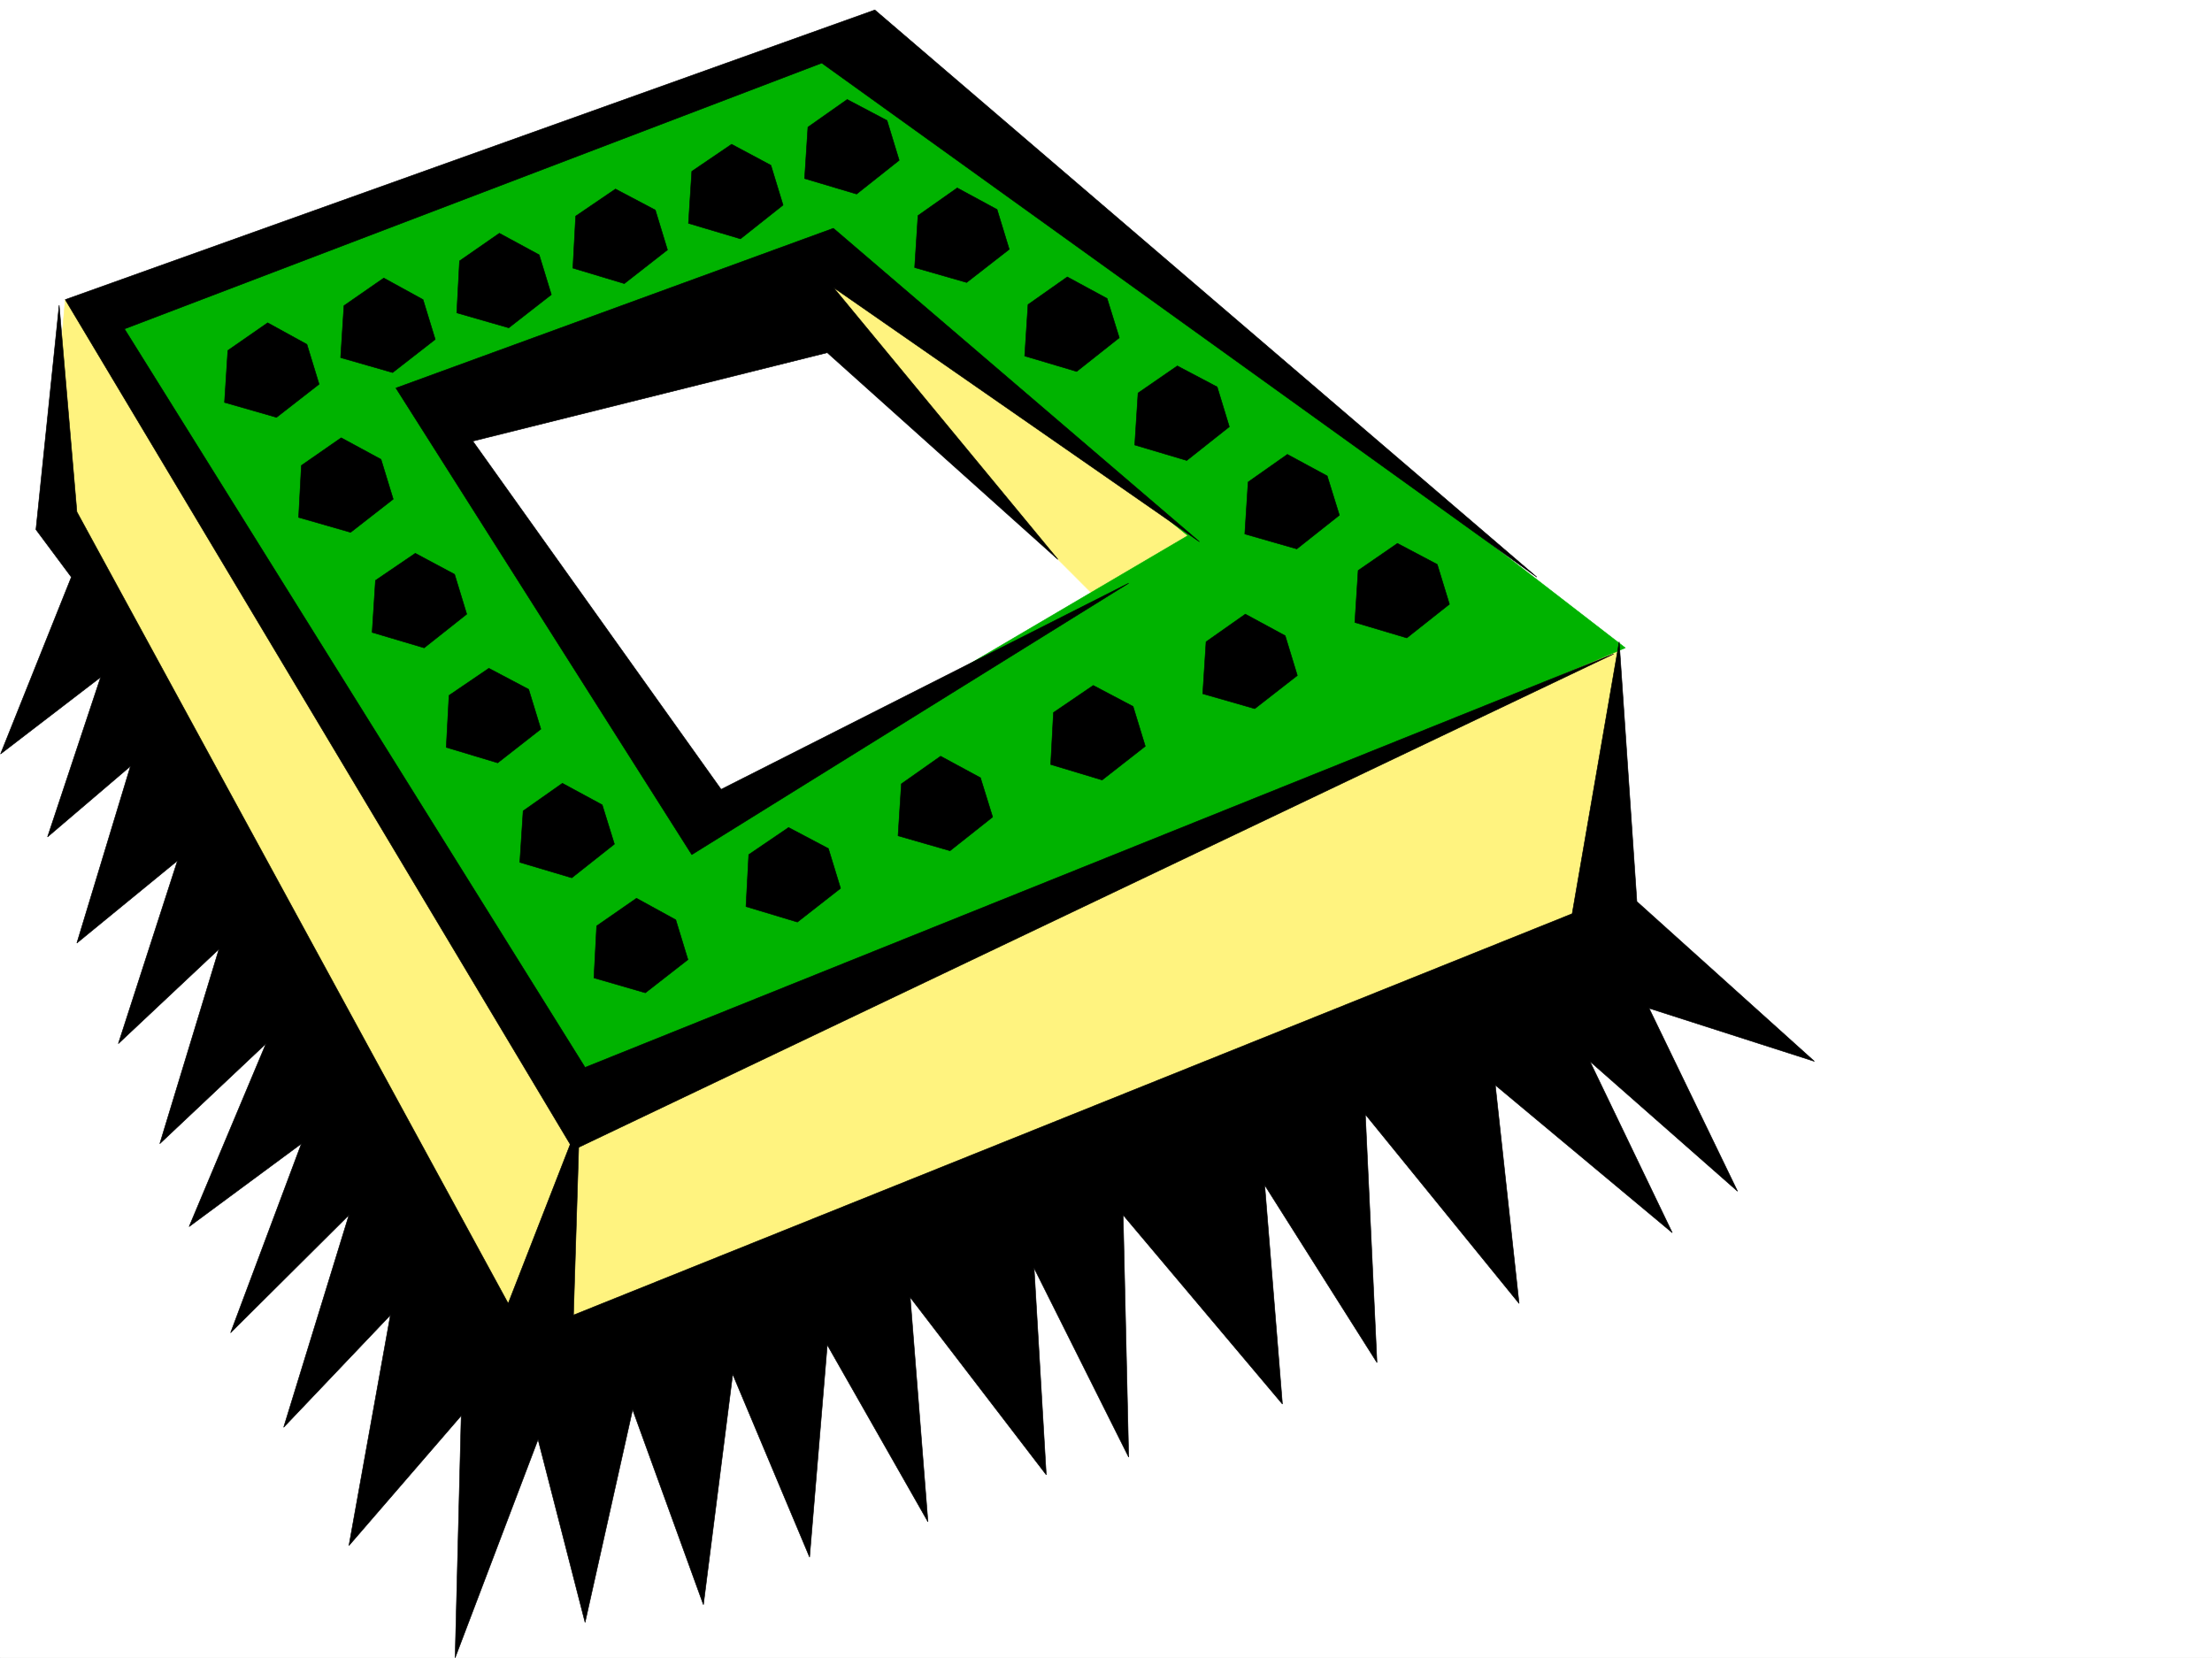
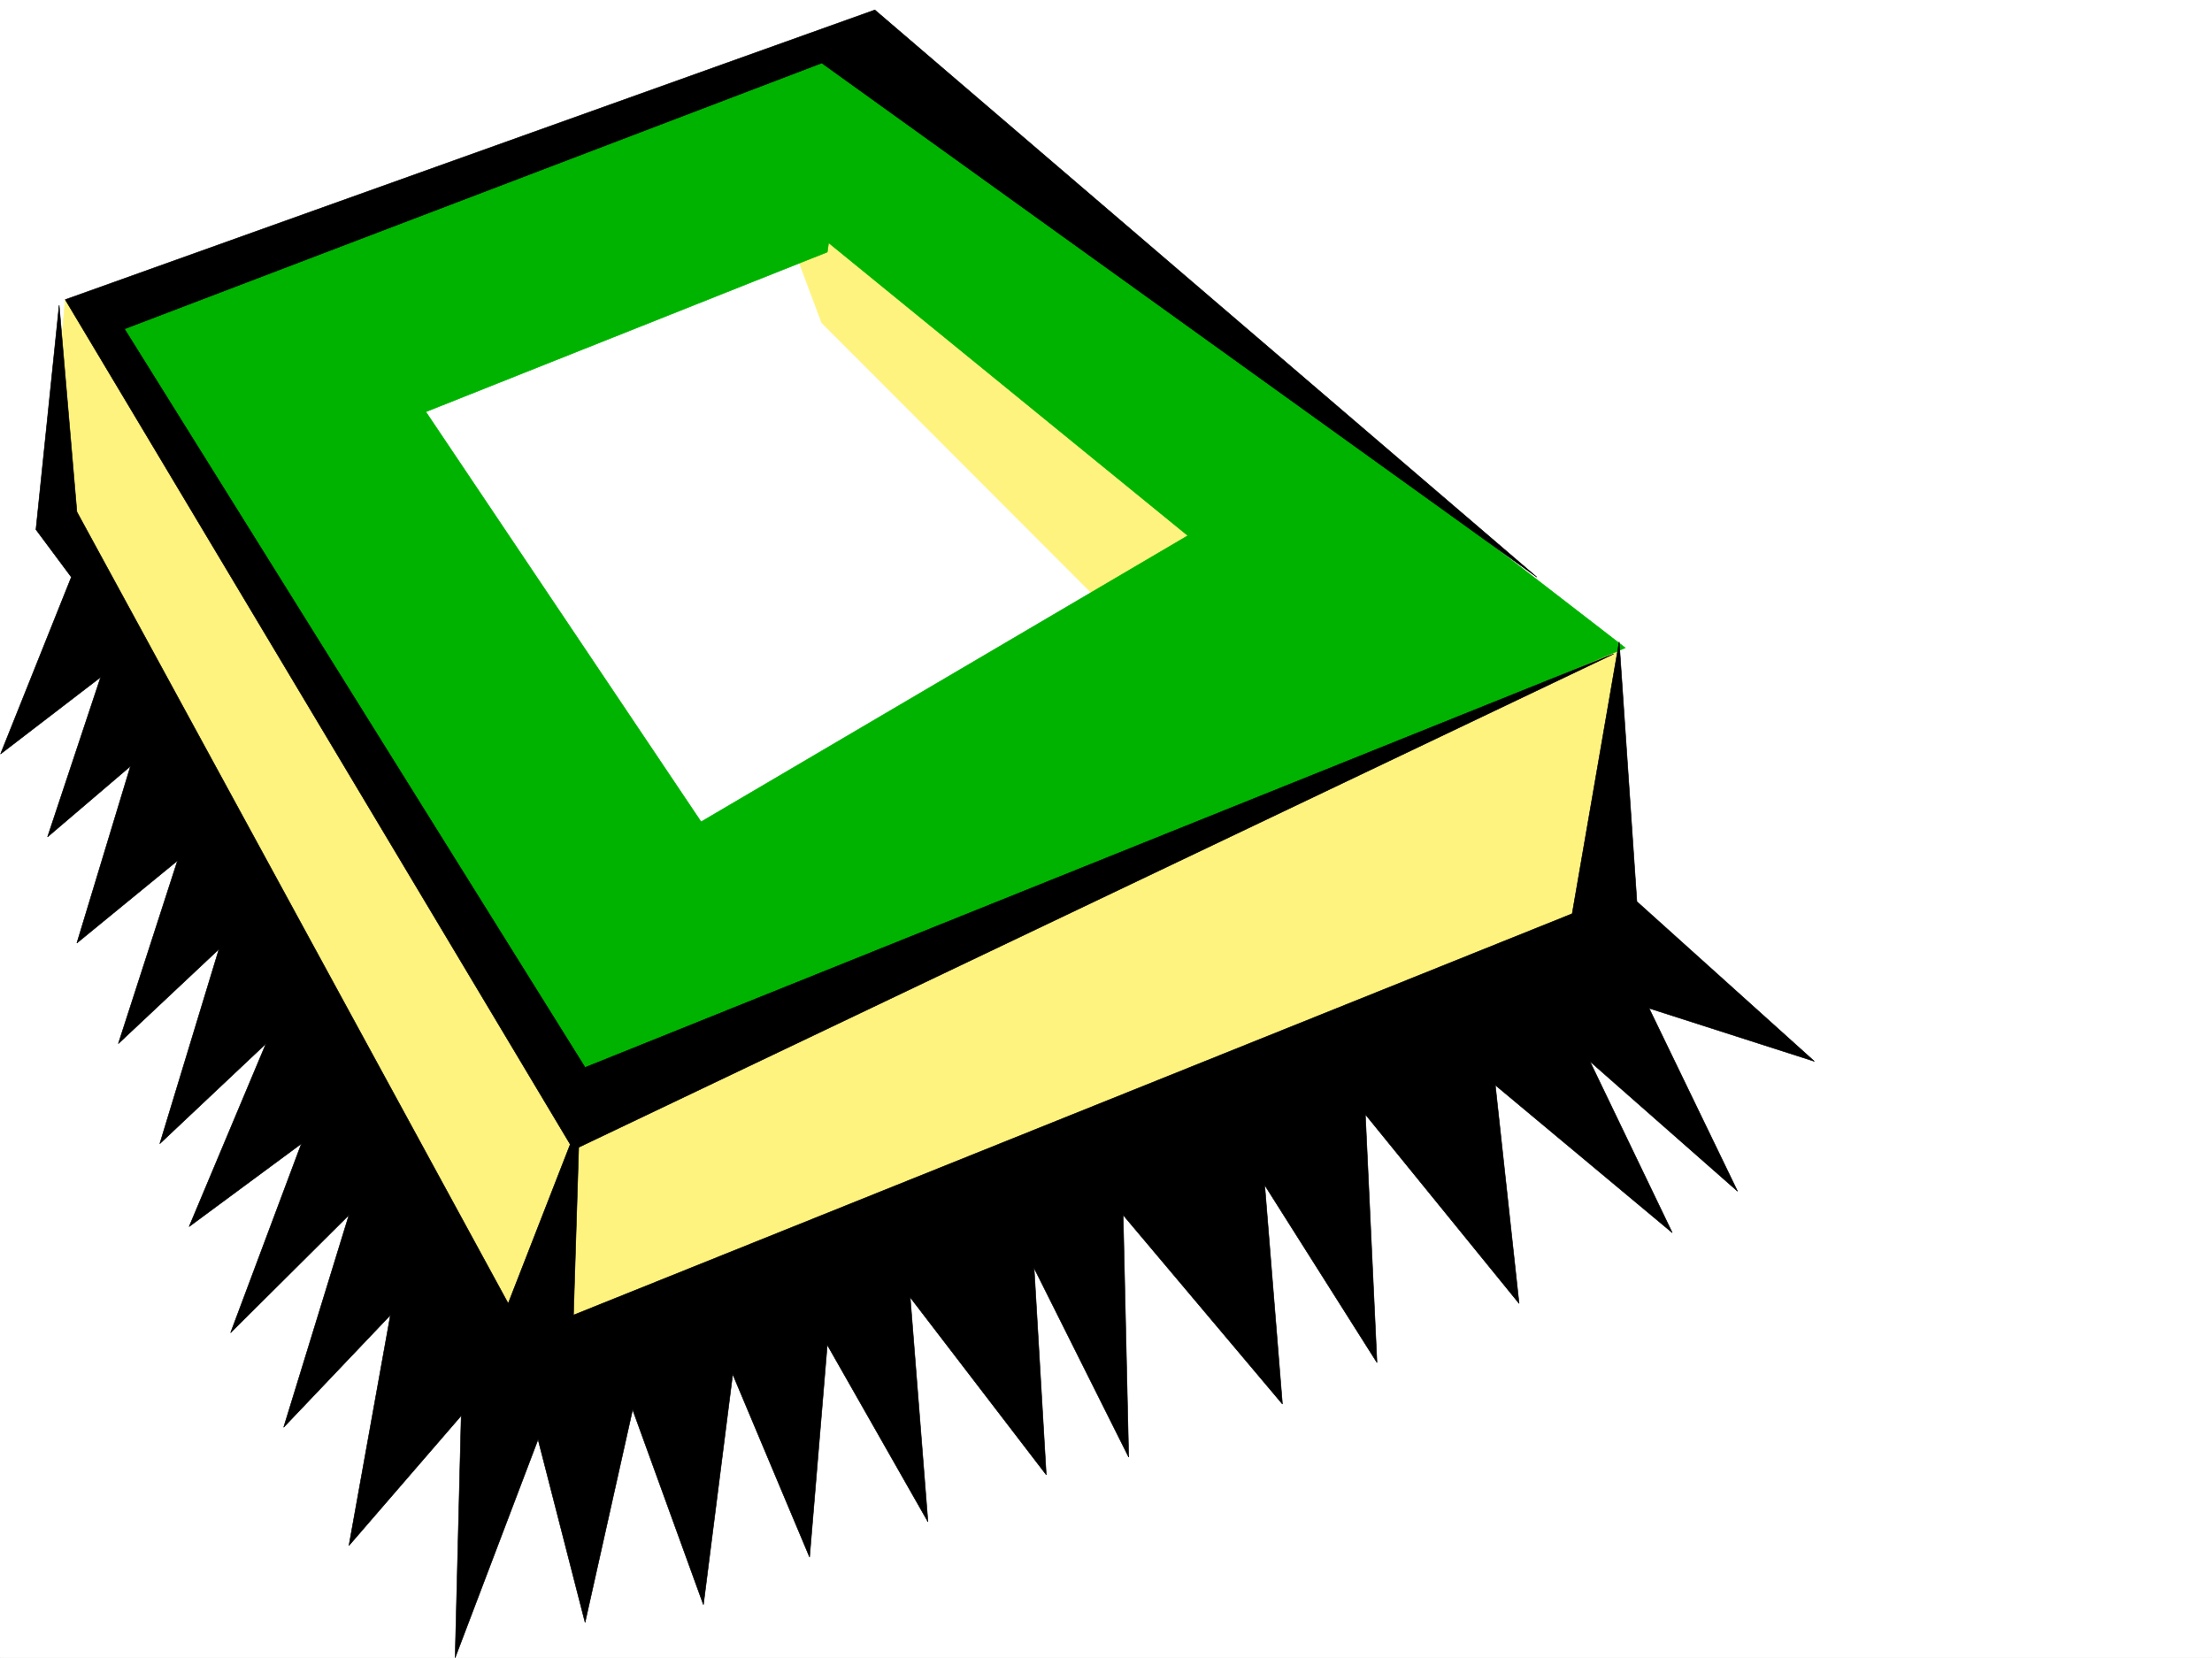
<svg xmlns="http://www.w3.org/2000/svg" width="2997.016" height="2246.429">
  <rect width="100%" height="100%" fill="#333333" stroke="none" />
  <defs>
    <clipPath id="a">
      <path d="M0 0h2997v2244.137H0Zm0 0" />
    </clipPath>
  </defs>
  <path fill="#fff" d="M0 2246.297h2997.016V0H0Zm0 0" />
  <g clip-path="url(#a)" transform="translate(0 2.16)">
    <path fill="#fff" fill-rule="evenodd" stroke="#fff" stroke-linecap="square" stroke-linejoin="bevel" stroke-miterlimit="10" stroke-width=".743" d="M.742 2244.137h2995.531V-2.16H.743Zm0 0" />
  </g>
  <path fill="#fff37f" fill-rule="evenodd" stroke="#fff37f" stroke-linecap="square" stroke-linejoin="bevel" stroke-miterlimit="10" stroke-width=".743" d="M88.406 405.977 64.437 677.836l624.114 1175.973 1449.086-591.739 56.187-384.234L1129.13 165.55l-87.66 80.113 71.902 191.746 472.055 472.64-712.559 367.778zm0 0" />
  <path fill="#00b300" fill-rule="evenodd" stroke="#00b300" stroke-linecap="square" stroke-linejoin="bevel" stroke-miterlimit="10" stroke-width=".743" d="m1144.848 61.426 1057.226 816.41-1416.867 599.95 143.848-352.02 680.34-399.993-519.993-423.921Zm0 0" />
-   <path fill="#00b300" fill-rule="evenodd" stroke="#00b300" stroke-linecap="square" stroke-linejoin="bevel" stroke-miterlimit="10" stroke-width=".743" d="m1161.348 61.426-40.47 280.113-543.956 216.457 376.14 560.266 15.72 287.617-208.286 95.875L128.13 413.445Zm0 0" />
+   <path fill="#00b300" fill-rule="evenodd" stroke="#00b300" stroke-linecap="square" stroke-linejoin="bevel" stroke-miterlimit="10" stroke-width=".743" d="m1161.348 61.426-40.47 280.113-543.956 216.457 376.14 560.266 15.72 287.617-208.286 95.875L128.13 413.445m0 0" />
  <path fill-rule="evenodd" stroke="#000" stroke-linecap="square" stroke-linejoin="bevel" stroke-miterlimit="10" stroke-width=".743" d="M96.656 781.96.742 1021.645 136.38 917.56l-71.941 216.457 112.37-95.872-72.644 239.684 136.34-111.633-80.156 247.934 136.343-128.09-80.156 263.652 143.848-135.562-104.121 247.934 152.097-112.372-95.91 256.18 160.348-159.527-88.445 287.62 144.632-152.058-56.187 312.328 152.098-176.027-8.25 328.09 112.375-295.871 63.695 247.933 64.433-288.363 95.914 264.395 39.688-312.332 104.16 247.894 23.969-287.621 136.383 239.684-24.008-304.079 184.316 240.426-16.46-280.113 128.128 256.144-7.504-328.05 215.793 256.144-23.968-296.613 152.097 240.426-15.758-336.297 208.286 256.184-32.22-295.872 239.763 199.996-111.63-232.214 200.075 176.027-119.879-247.934 224.004 71.907-240.504-216.457-23.969-352.016-63.695 368.477-1353.133 543.804 8.211-263.652-96.656 247.933L104.164 693.594 80.156 413.445 48.72 717.563Zm0 0" />
  <path fill-rule="evenodd" stroke="#000" stroke-linecap="square" stroke-linejoin="bevel" stroke-miterlimit="10" stroke-width=".743" d="m88.406 405.977 688.59 1151.964 1409.32-671.855-1393.601 560.262L168.598 445.66 1113.37 85.395l968.82 696.566-896.875-768.473Zm0 0" />
-   <path fill-rule="evenodd" stroke="#000" stroke-linecap="square" stroke-linejoin="bevel" stroke-miterlimit="10" stroke-width=".743" d="M1625.113 734.023 1129.13 309.36 536.453 525.816l400.852 632.168 591.933-367.773-552.207 279.371-336.418-471.86L1120.88 477.88l312.45 280.113-304.2-368.515ZM362.652 437.41l-53.957 37.461-4.496 70.418 70.418 20.215 57.711-44.926-16.5-53.957zm157.34-60.64-53.96 37.418-4.497 70.417 70.422 20.215 57.711-44.925-16.5-53.918zm156.594-60.684-53.957 37.457-3.754 70.379 70.418 20.254 57.71-44.965-16.5-53.918zm157.34-59.941-53.957 36.714-3.754 70.418 69.676 20.957 58.453-45.668-16.461-53.957zM991.262 195.5l-53.957 36.676-4.496 70.418 70.457 20.996 57.671-45.707-16.46-53.918zm156.598-60.684-53.215 37.457-4.497 69.637 70.458 21 57.671-45.71-16.46-53.919zm149.085 119.844-53.175 37.457-4.497 70.418 70.422 20.215 57.711-44.926-16.5-53.957zm149.129 120.582L1392.86 412.7l-4.496 69.676 70.418 20.96 57.711-45.67-16.5-53.216zm149.09 120.586-53.215 36.715-4.5 70.418 70.461 20.957 57.672-45.668-16.46-53.957zm149.086 119.879-53.176 37.418-4.496 70.422 70.418 20.215 57.715-45.672-16.5-53.176zm149.129 120.586-53.215 36.676-4.496 70.418 70.418 20.957 57.71-45.668-16.5-53.918zM462.281 593.227l-53.922 37.457-3.754 70.378 70.422 20.254 57.711-44.964-16.5-53.918zm100.407 156.515-53.958 36.715-4.496 70.418 70.457 20.96 57.672-45.67-16.46-53.958zm99.667 155.813-53.96 36.715-3.754 70.382 69.68 20.996 58.452-45.707-16.5-53.921zm99.625 155.816-53.175 37.418-4.496 69.676 70.418 20.957 57.71-45.668-16.5-53.176zm925.34-229.207-53.214 37.461-4.497 70.379 70.457 20.215 57.676-44.926-16.46-53.918zm-206.054 96.617-53.922 36.715-3.75 70.379 69.675 21 58.454-45.71-16.5-53.919zm-206.801 95.875-53.176 37.457-4.496 70.38 70.418 20.253 57.71-45.707-16.5-53.176zm-206.02 96.614-53.957 36.714-3.754 70.383 69.676 20.996 58.457-45.707-16.5-53.922zm-206.055 95.875-53.96 37.457-3.711 70.418 69.676 20.214 57.671-44.964-16.46-53.918zm0 0" />
</svg>